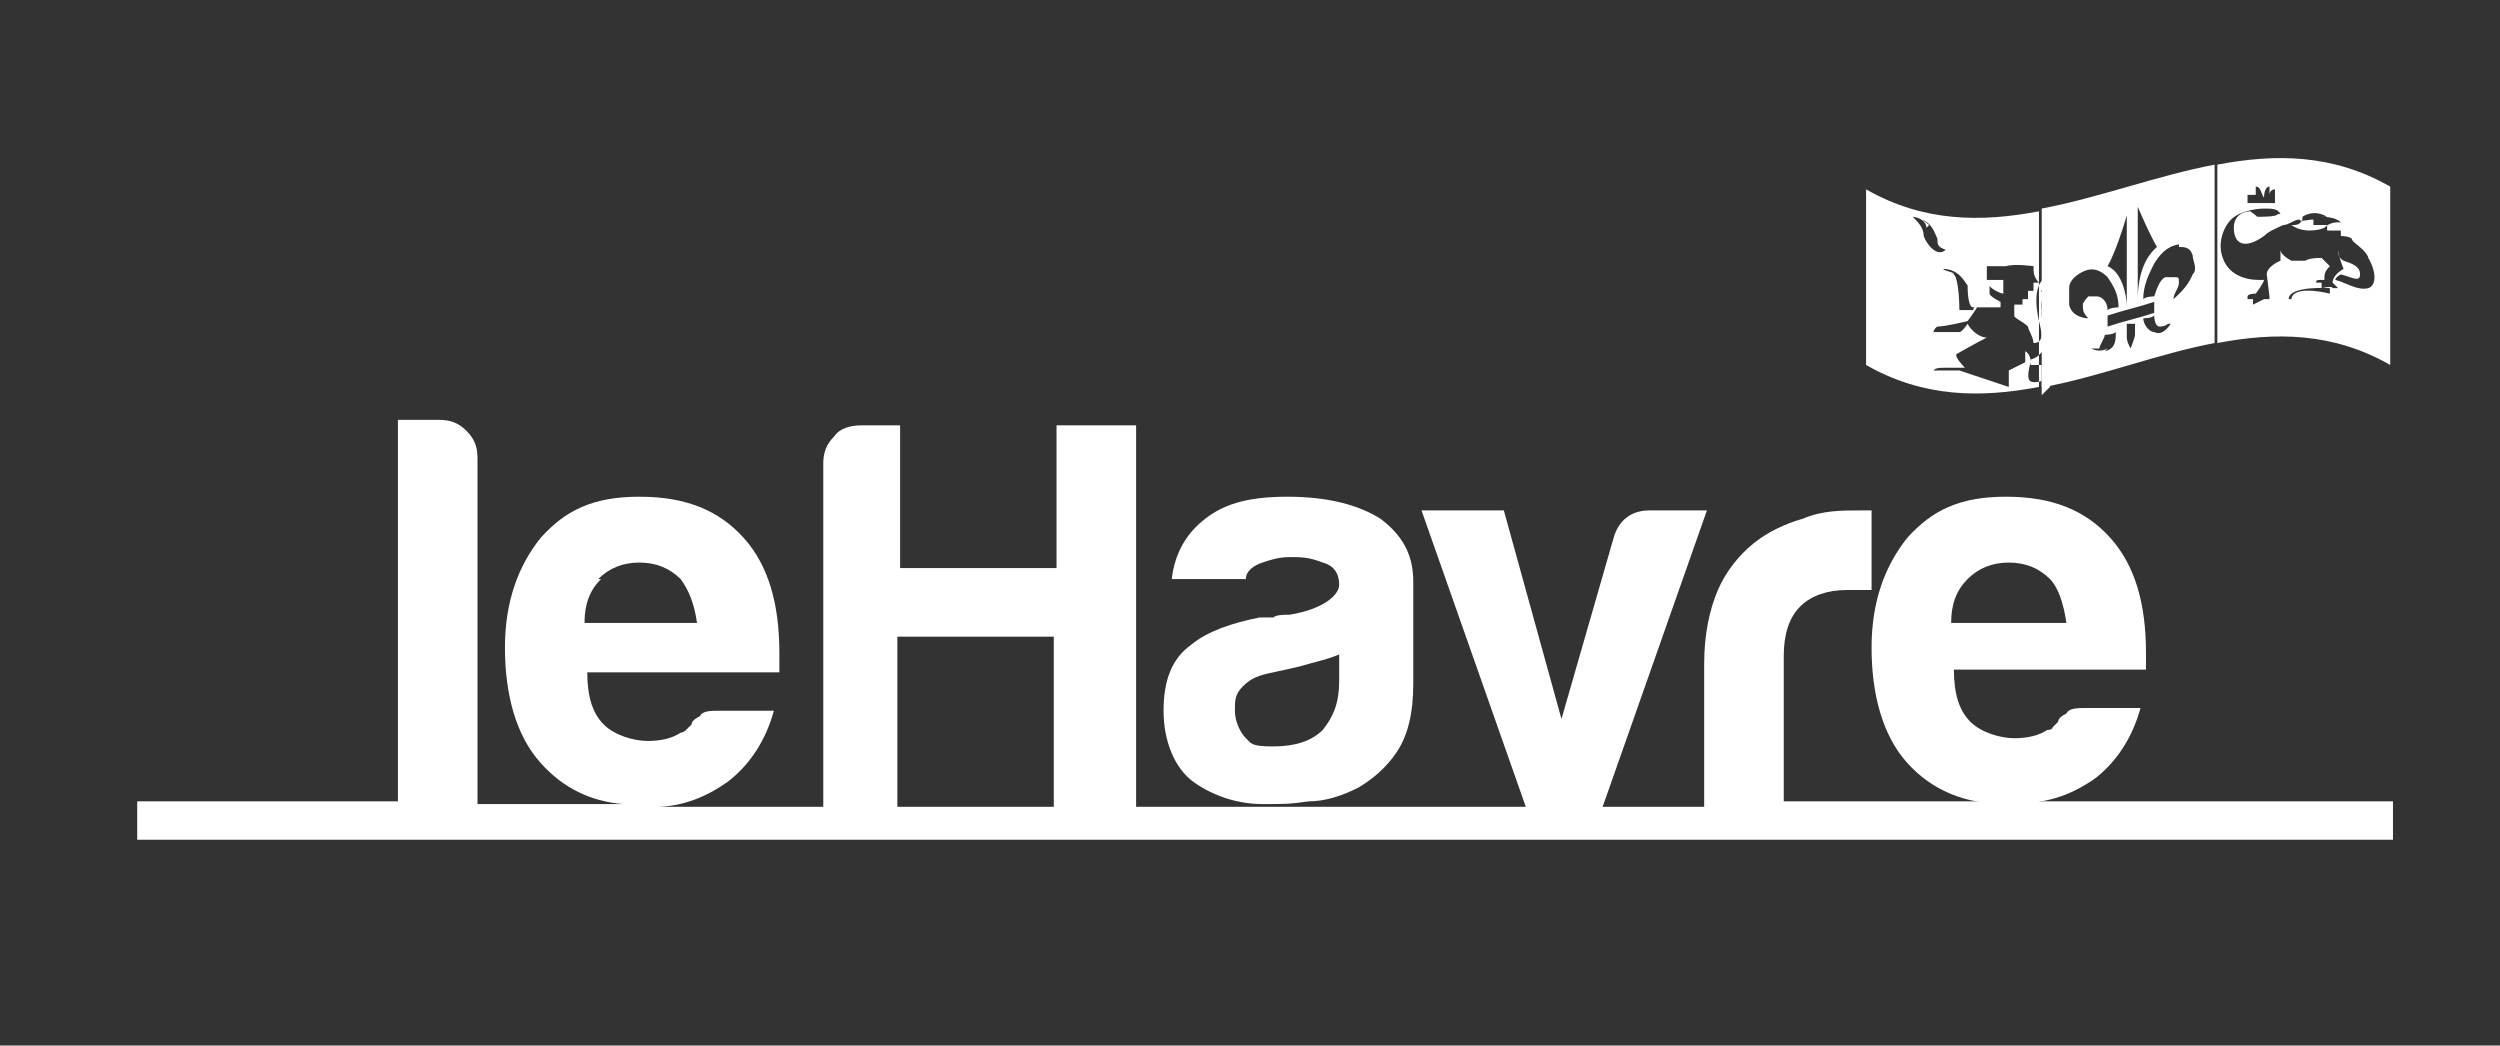
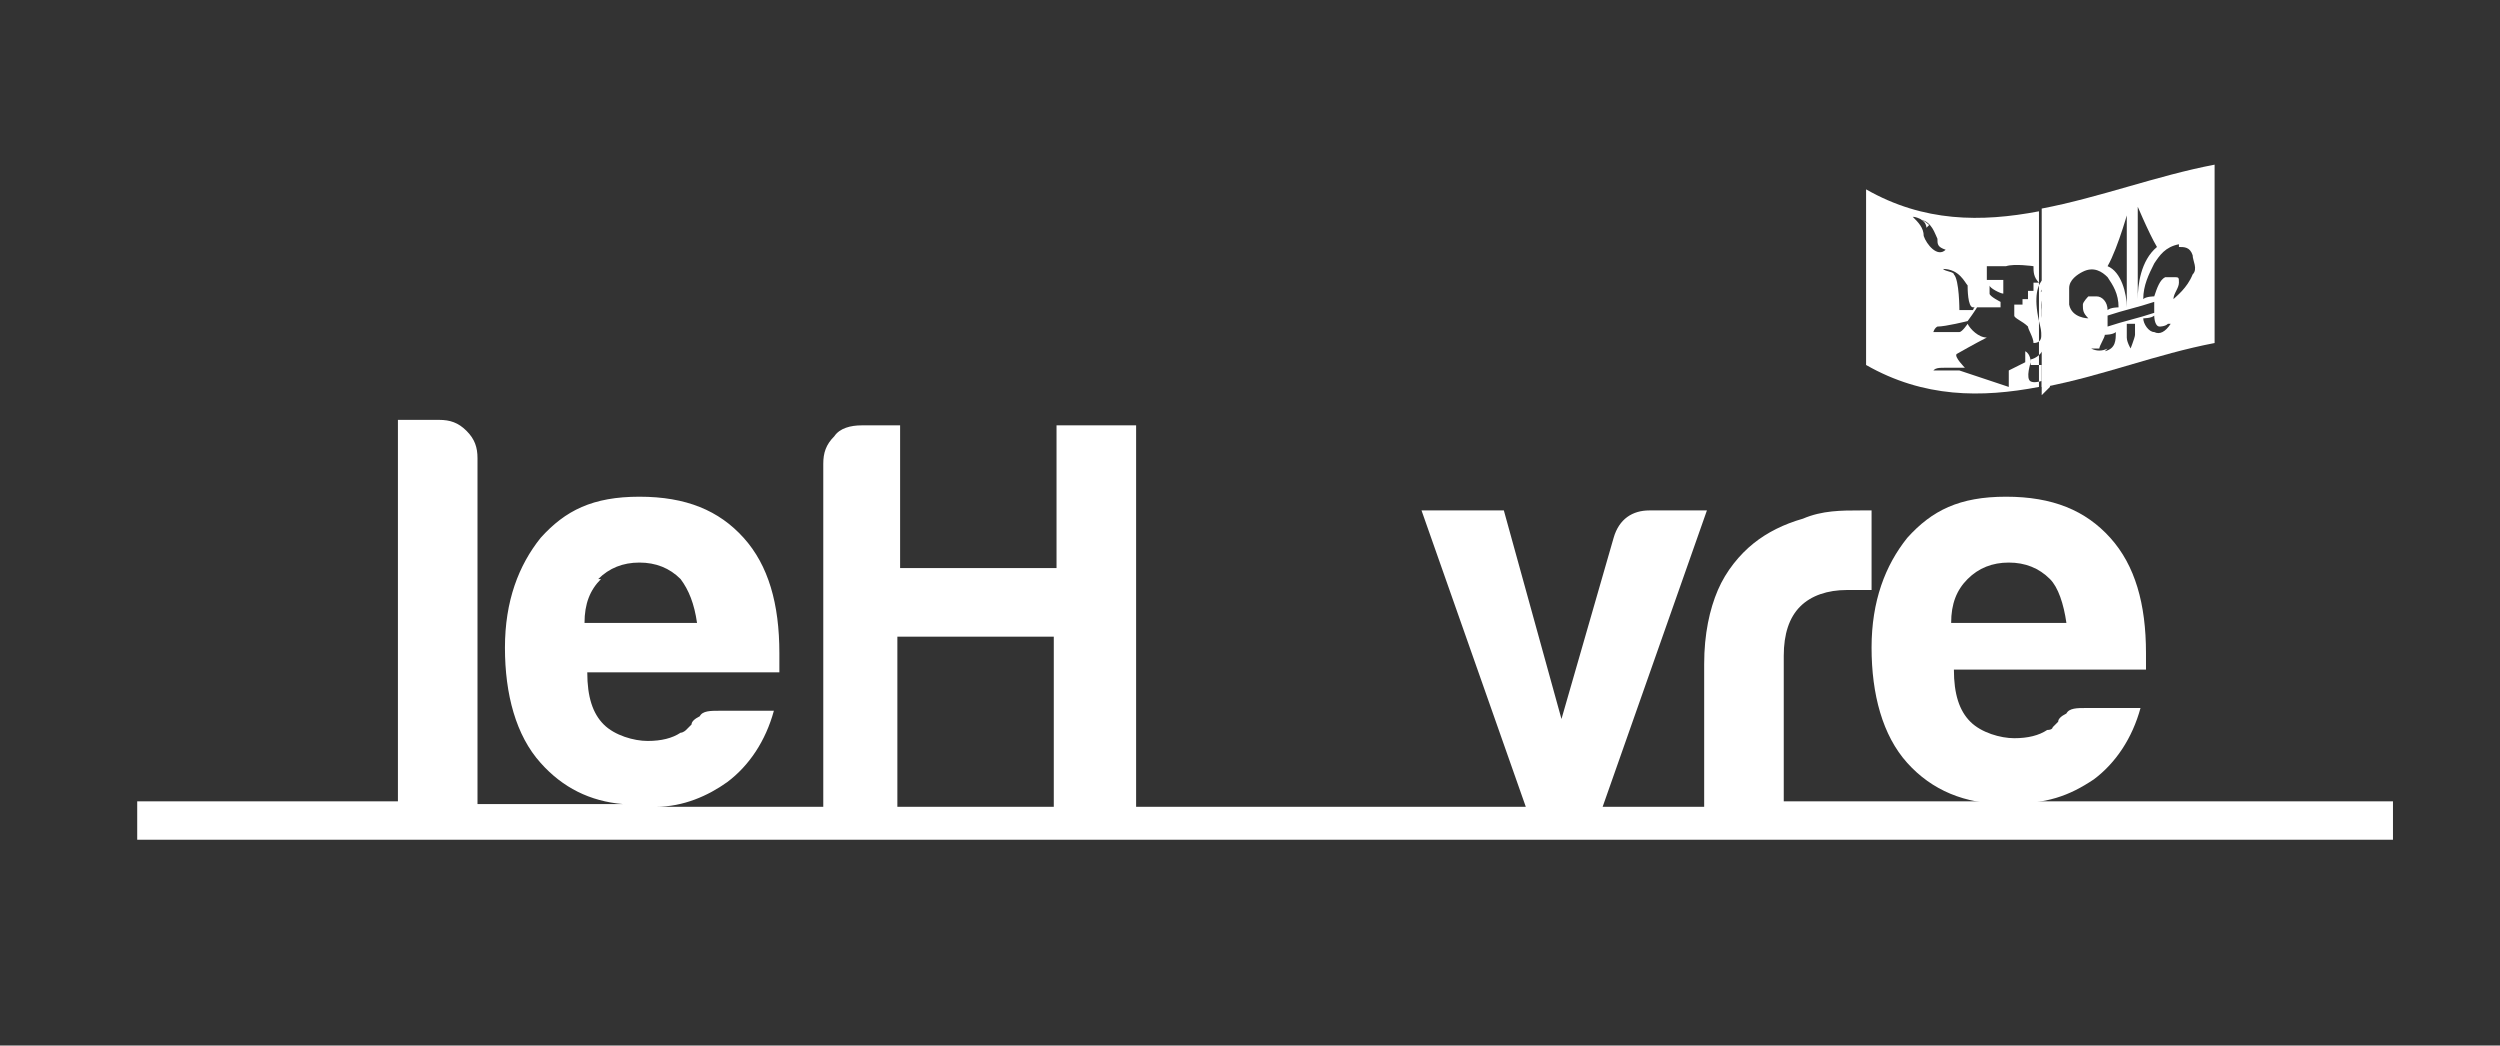
<svg xmlns="http://www.w3.org/2000/svg" id="Calque_1" data-name="Calque 1" version="1.1" viewBox="0 0 91.1 38.1">
  <rect x="0" y="0" width="91.1" height="38.1" fill="#333333" stroke="none" />
  <defs>
    <style>
      .cls-1 {
        fill: #fff;
        stroke-width: 0px;
      }
    </style>
  </defs>
-   <path class="cls-1" d="M48.8,23.8v1c0,.8-.2,1.3-.6,1.8-.4.4-1,.6-1.8.6s-.8-.1-1-.3c-.2-.2-.4-.6-.4-1s0-.6.3-.9.6-.4,1.1-.5l.9-.2c.7-.2,1.2-.3,1.6-.5M47,22.4c-.2,0-.5,0-.6.1h-.5c-1,.2-1.9.5-2.5,1-.7.5-1,1.3-1,2.4s.4,2.1,1.1,2.6c.7.5,1.6.8,2.5.8s1,0,1.7-.1c.6,0,1.2-.2,1.8-.5.5-.3,1-.7,1.4-1.3.4-.6.6-1.4.6-2.5v-3.7c0-1-.4-1.7-1.2-2.3-.8-.5-1.9-.8-3.4-.8s-2.4.3-3.1.9c-.6.5-1,1.2-1.1,2.1h2.7c0-.3.3-.5.6-.6s.6-.2,1-.2.7,0,1.2.2c.4.1.6.4.6.8s-.6.9-1.8,1.1" />
  <path class="cls-1" d="M71.1,22.7c0-.7.2-1.2.6-1.6s.9-.6,1.5-.6,1.1.2,1.5.6c.3.3.5.9.6,1.6h-4.2ZM78.2,24.2v-.4c0-1.8-.4-3.2-1.3-4.2-.9-1-2.1-1.5-3.8-1.5s-2.7.5-3.6,1.5c-.8,1-1.3,2.3-1.3,4s.4,3.2,1.3,4.2,2.1,1.5,3.6,1.5,2.3-.3,3.2-.9c.8-.6,1.4-1.5,1.7-2.6h-2c-.3,0-.6,0-.7.2-.2.1-.3.2-.3.3l-.2.2s0,.1-.2.1c-.3.2-.7.3-1.2.3s-1.2-.2-1.6-.6-.6-1-.6-1.9h7v-.3" />
  <path class="cls-1" d="M32.7,23.2h5.7v6.2h-5.7v-6.2ZM21.8,21.1c.4-.4.9-.6,1.5-.6s1.1.2,1.5.6c.3.4.5.9.6,1.6h-4.1c0-.7.2-1.2.6-1.6M65,29.4v-5.5c0-.8.2-1.4.6-1.8s1-.6,1.7-.6h.9v-2.9h-.4c-.7,0-1.4,0-2.1.3-.7.2-1.3.5-1.8.9-.5.4-1,1-1.3,1.7s-.5,1.6-.5,2.7v5.2h-3.7l3.8-10.8h-2.1c-.6,0-1.1.3-1.3,1l-1.9,6.6-2.1-7.6h-3l3.8,10.8h-14.2v-13.9h-2.9v5.2h-5.7v-5.2h-1.4c-.4,0-.8.1-1,.4-.3.3-.4.6-.4,1v12.5h-6.1c1,0,1.9-.4,2.6-.9.8-.6,1.4-1.5,1.7-2.6h-2c-.3,0-.6,0-.7.2-.2.1-.3.2-.3.3l-.2.2s-.1.1-.2.1c-.3.2-.7.3-1.2.3s-1.2-.2-1.6-.6-.6-1-.6-1.9h7v-.7c0-1.8-.4-3.2-1.3-4.2s-2.1-1.5-3.8-1.5-2.7.5-3.6,1.5c-.8,1-1.3,2.3-1.3,4s.4,3.2,1.3,4.2c.8.9,1.8,1.4,3,1.5h-5.3v-12.6c0-.4-.1-.7-.4-1-.3-.3-.6-.4-1-.4h-1.5v13.9H5v1.4h82.2v-1.4h-22.2v.2Z" />
  <path class="cls-1" d="M82.5,7.9h-.2,0" />
-   <path class="cls-1" d="M82.7,10.8s0,0,0,.1h-.2c0,.1,0,0,0,0l-.4.2v-.2h-.2s0-.1,0-.1c0,0,0-.1.3-.1h0s.3-.4.3-.5h-.2c-.5,0-1.1-.2-1.3-.8-.2-.5,0-1.1.3-1.4.3-.3.9-.4,1.2-.4s.5,0,.6.2c0,0,0,0,0,0h-.5s.2,0,.2,0h.2c0,.1-.6.1-.7.1s0,0-.3-.2c0,0-.6,0-.6.6s.4.8,1.1.3c.2-.2.5-.3.7-.4h0c.2,0,.4-.2.6-.2h0c0,.1.3,0,.5,0v.2h.5v.2h.5v.2c0,0,.3,0,.4.1h0c0,.1.2.2.4.4h0s.2.2.2.3h0c.3.5.3,1,0,1.1-.4.1-.8-.2-1.2-.3,0-.1.2-.2.2-.2.4.1.7.3.7,0s-.3-.4-.6-.5c-.2-.1-.2-.3-.2-.4h0s0,.2.2.7c0,0-.4.2-.4.5,0,0,.2.2.2.2h-.2c0-.1-.4,0-.4,0v-.2h-.2,0c0-.1,0-.1.3-.1,0-.2,0-.3.2-.5,0,0-.2-.2-.3-.3h0c-.2,0-.4,0-.6.1h-.5c0,0-.4-.2-.4-.4h0v.4s-.5.2-.5.5M82,7.1h0c0,0,.2,0,.2,0h0v-.3h0c.2,0,.2.3.3.4,0,0,0-.4.2-.4h0v.3h0s0-.2.2-.2h0c0,.3,0,.5,0,.5h-1v-.3h0M83.9,7.9s.4-.3.9,0h-.3c.2,0,.6,0,.8.2-.2,0-.4,0-.6.2-.2.1-.8.2-1.2-.1.2,0,.3,0,.4-.2M83.4,10.9c0-.5,1.5-.4,1.5-.4v.2c-1.3-.3-1.4.1-1.4.2M87.1,13.3v-6.5c-2.1-1.2-4.2-1.2-6.3-.8v6.5c2.1-.4,4.2-.4,6.3.8" />
  <path class="cls-1" d="M71.4,13.5h-1v.2h0c0-.3.2-.3.5-.3h.7s-.4-.4-.3-.5c0,0,.7-.4,1.1-.6-.3,0-.6-.3-.7-.5,0,0-.2.3-.3.3h-1v.3h0s0-.4.2-.5c.3,0,1.1-.2,1.1-.2,0,0,.3-.4.4-.6h0s-.2.1-.2.2h-.5s0-1.1-.2-1.3c0-.1-.3-.1-.4-.2h0c.6,0,.8.5.9.6,0,.1,0,.8.2.8h1v-.2s-.4-.2-.4-.3v-.3h0c0,.1.4.3.5.3v-.5h-.6v-.5h.7c.3-.1,1,0,1,0,0,.2,0,.4.2.6h-.2v.3h-.2v.3h-.2v.2h-.3v.4c0,.1.3.2.5.4,0,.1.2.4.2.6.4,0,.3-.4.2-.8-.4-1.8.6-1.7.6-1.7.5,0,.2.6.2.6,0,0,0-.4-.3-.4s-.5.6-.5.6c0,0,0-.3.4-.2.3,0,.2.4.2.4,0-.3-.2-.2-.2-.3-.4,0-.3.6-.3.6v.2c0,.2.2.4.2.6,0,.5-.2.9-.6,1v.2h.4v.9q0,0,0,.1v.3h0v-.2l.3-.3v-.4c0,.1-.5.3-.7.2s0-.7,0-.7c0,0,0-.3-.2-.4h0c0,.1,0,.4,0,.4-.2.1-.4.2-.6.3v.4s0,.2,0,.2M70.2,8.3s0-.2-.2-.3c.4.1.5.5.6.7,0,.2,0,.3.3.4-.3.3-.7-.2-.8-.5,0-.3-.2-.5-.4-.7.2,0,.5.2.6.3M74.3,14.1v-6.4c-2.1.4-4.2.4-6.3-.8v6.4c2.1,1.2,4.2,1.2,6.3.8" />
  <path class="cls-1" d="M71.8,9.1h.2c0-.1-.3-.1-.3-.1h0" />
  <path class="cls-1" d="M75.4,10.5c0-.3.3-.5.5-.6.4-.2.7,0,.9.2.2.3.4.6.4,1.1h0c0,0-.3,0-.4.1h0c0-.3-.2-.5-.4-.5h-.3c0,0-.2.2-.2.3,0,.2,0,.3.2.5h0c0,0-.6,0-.7-.5v-.8M77.5,7.5h0v3.7h0c0-.5-.2-1.3-.7-1.5h0c.4-.7.8-2.2.8-2.2M77.8,7.3h0s.5,1.2.8,1.7h0c-.6.5-.7,1.4-.7,1.9h0v-3.7M79.4,9c.2,0,.4,0,.5.3,0,.2.2.5,0,.7-.2.5-.6.8-.7.9h0c0-.2.2-.4.2-.6s0-.2-.2-.2h-.3c-.2.1-.3.4-.4.7h0c0,0-.3,0-.4.1h0c0-.5.2-.9.4-1.3.2-.3.4-.6.9-.7M79.1,11.8c-.2.3-.4.4-.6.3-.2,0-.4-.3-.4-.5s0,0,0,0c0,0,.3,0,.4-.1h0s0,.4.2.4c0,0,.2,0,.3-.1h0M77.7,12.8h0s-.2-.3-.2-.5,0-.5,0-.5h.3s0,.3,0,.4-.2.6-.2.6M76.8,11.9v-.4h0c.6-.2,1.1-.3,1.7-.5h0v.4h0c-.6.2-1.1.3-1.7.5h0M76.8,12.7c-.2.1-.4.1-.6,0h.3c0-.1.2-.4.2-.5s0,0,0,0c0,0,.3,0,.4-.1h0c0,.3,0,.6-.4.7M74.5,14.1c2.1-.4,4.1-1.2,6.2-1.6v-6.5c-2.1.4-4.2,1.2-6.3,1.6h0v6.5h.1Z" />
</svg>